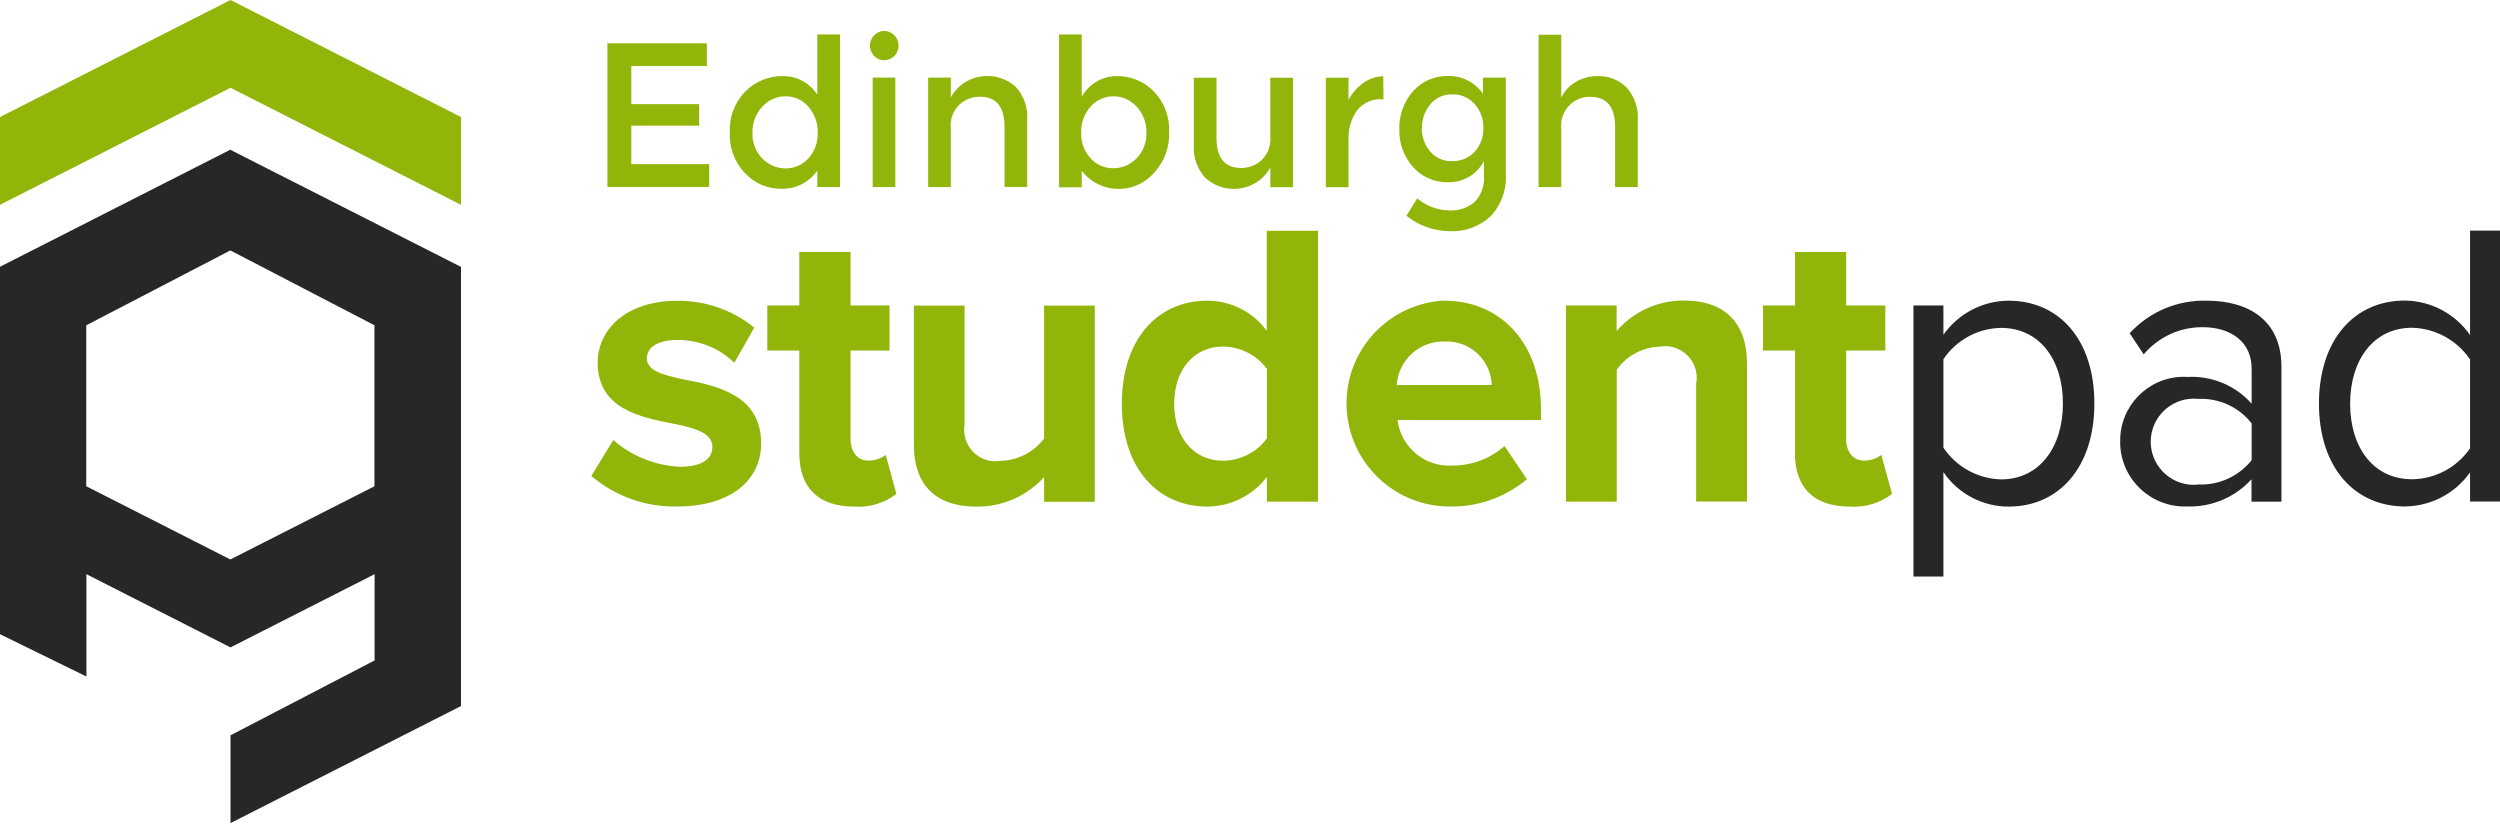
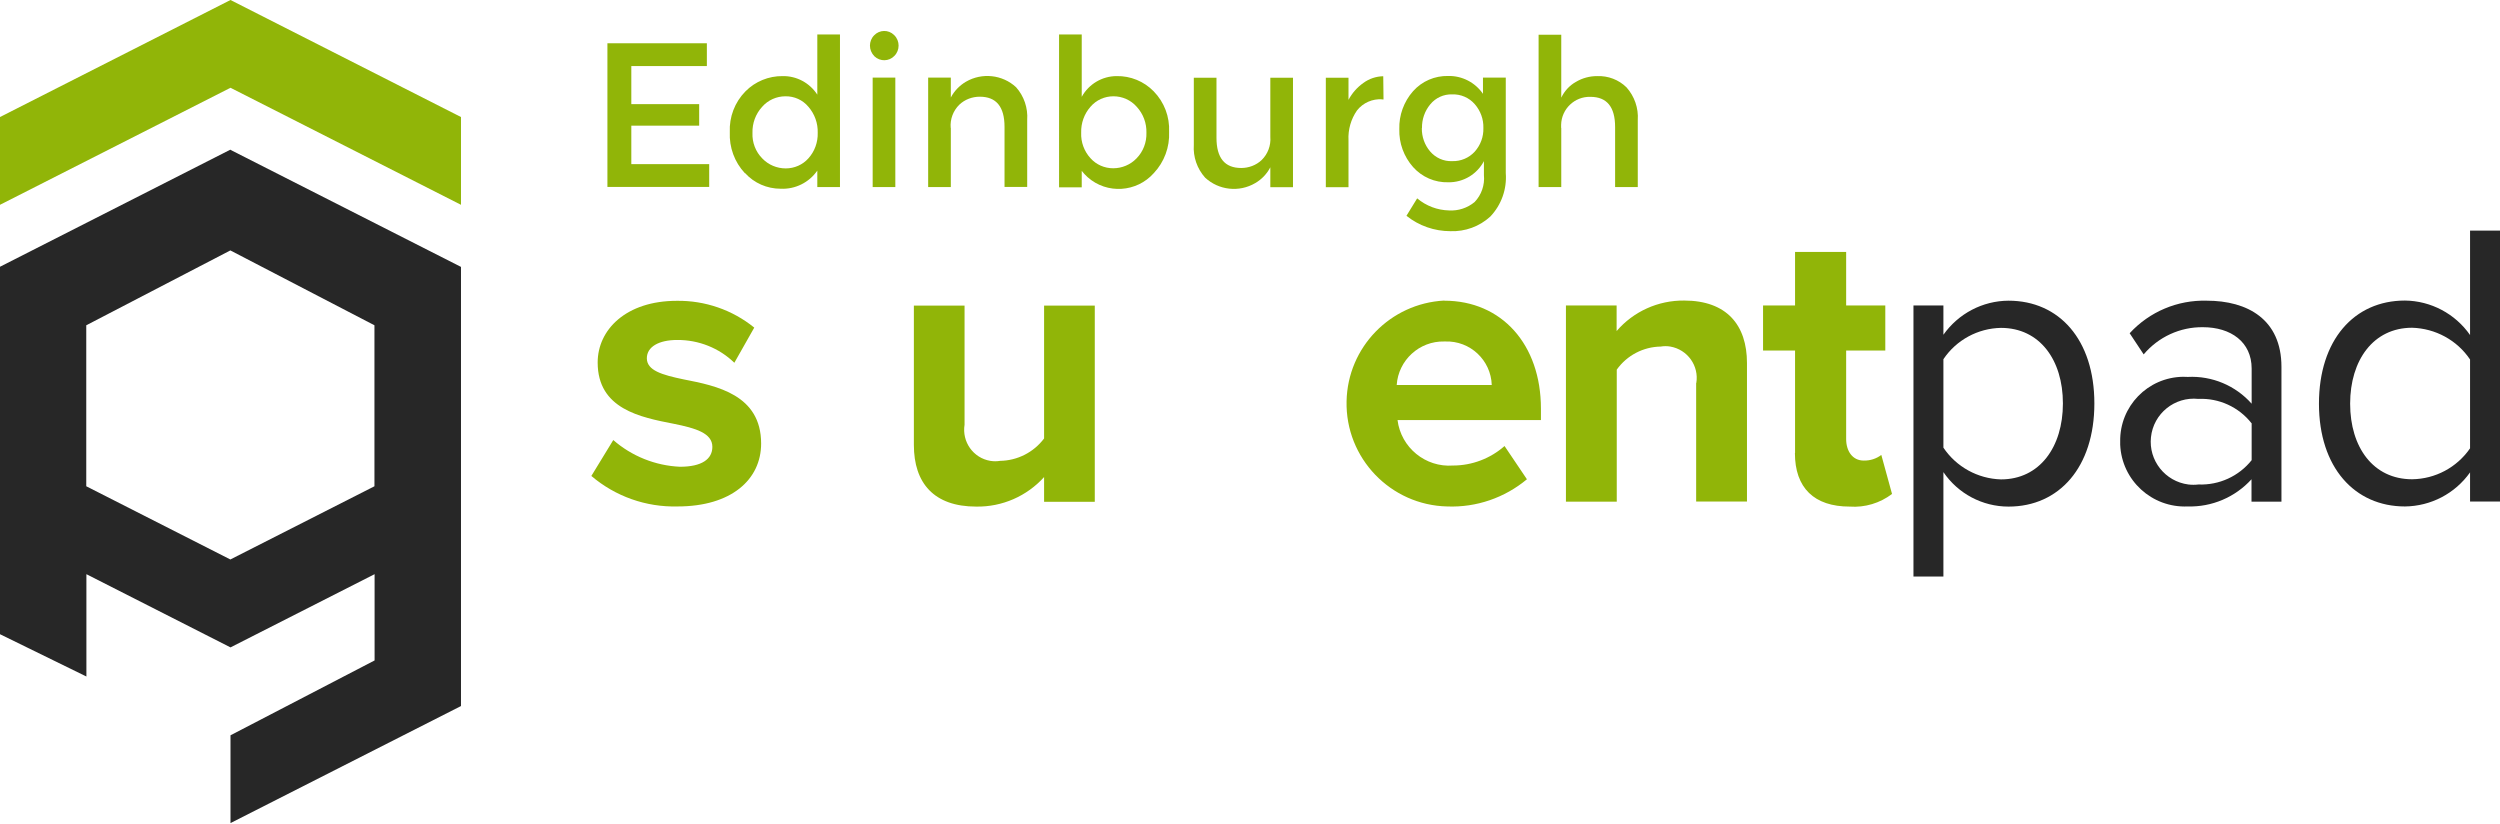
<svg xmlns="http://www.w3.org/2000/svg" id="Layer_1" data-name="Layer 1" viewBox="0 0 182 60">
  <defs>
    <style>
      .cls-1 {
        fill: none;
      }

      .cls-2 {
        fill: #91b508;
      }

      .cls-3 {
        fill: #272727;
      }
    </style>
  </defs>
  <rect class="cls-1" width="182" height="60" />
  <g id="Group_407" data-name="Group 407">
    <path id="Path_215" data-name="Path 215" class="cls-2" d="M44.64,32.03c1.35,1.18,3.07,1.87,4.86,1.95,1.6,0,2.36-.56,2.36-1.45,0-1-1.22-1.36-2.82-1.68-2.41-.47-5.53-1.07-5.53-4.46,0-2.39,2.07-4.49,5.76-4.49,2.05-.03,4.05.66,5.64,1.95l-1.45,2.56c-1.11-1.08-2.61-1.67-4.16-1.66-1.34,0-2.21.5-2.21,1.33,0,.89,1.1,1.21,2.68,1.54,2.41.47,5.64,1.12,5.64,4.67,0,2.63-2.18,4.58-6.08,4.58-2.3.06-4.53-.73-6.28-2.22l1.6-2.62Z" />
-     <path id="Path_216" data-name="Path 216" class="cls-2" d="M58.19,32.97v-7.45h-2.33v-3.28h2.33v-3.9h3.73v3.9h2.84v3.28h-2.84v6.44c0,.89.47,1.57,1.28,1.57.46.01.91-.13,1.28-.41l.78,2.84c-.88.67-1.98,1-3.08.92-2.59,0-3.99-1.36-3.99-3.9" />
    <path id="Path_217" data-name="Path 217" class="cls-2" d="M76.02,34.72c-1.26,1.4-3.06,2.19-4.95,2.16-3.08,0-4.54-1.71-4.54-4.49v-10.14h3.69v8.67c-.2,1.24.63,2.42,1.87,2.63.24.04.48.04.72,0,1.26-.02,2.44-.62,3.2-1.63v-9.67h3.69v14.28h-3.69v-1.8Z" />
-     <path id="Path_218" data-name="Path 218" class="cls-2" d="M92.23,34.72c-1.03,1.35-2.63,2.15-4.34,2.16-3.55,0-6.22-2.72-6.22-7.48s2.65-7.51,6.22-7.51c1.71,0,3.32.81,4.33,2.19v-7.28h3.73v19.72h-3.72v-1.8ZM92.23,26.85c-.75-1.01-1.94-1.61-3.2-1.62-2.1,0-3.55,1.68-3.55,4.17s1.46,4.14,3.55,4.14c1.26-.01,2.45-.61,3.2-1.62v-5.06Z" />
    <path id="Path_219" data-name="Path 219" class="cls-2" d="M105.14,21.89c4.19,0,7.04,3.19,7.04,7.86v.83h-10.44c.25,2,2.03,3.46,4.04,3.31,1.38,0,2.72-.51,3.75-1.42l1.63,2.42c-1.62,1.35-3.68,2.06-5.79,1.98-4.14-.09-7.43-3.52-7.34-7.66.08-3.93,3.18-7.12,7.11-7.33h0ZM101.68,28.03h6.92c-.06-1.81-1.57-3.23-3.38-3.17,0,0,0,0,0,0h-.08c-1.81-.04-3.34,1.36-3.46,3.17" />
    <path id="Path_220" data-name="Path 220" class="cls-2" d="M123.49,27.89c.21-1.25-.63-2.44-1.89-2.66-.23-.04-.47-.04-.7,0-1.27.02-2.46.64-3.2,1.68v9.61h-3.7v-14.28h3.69v1.86c1.23-1.43,3.03-2.24,4.92-2.22,3.08,0,4.57,1.77,4.57,4.55v10.08h-3.7v-8.63Z" />
    <path id="Path_221" data-name="Path 221" class="cls-2" d="M130.68,32.97v-7.45h-2.33v-3.28h2.33v-3.9h3.72v3.9h2.85v3.28h-2.85v6.44c0,.89.47,1.57,1.28,1.57.46.01.91-.13,1.28-.41l.78,2.84c-.88.67-1.98,1-3.08.92-2.59,0-3.99-1.36-3.99-3.9" />
    <path id="Path_222" data-name="Path 222" class="cls-3" d="M139.3,41.96v-19.72h2.18v2.13c1.09-1.54,2.85-2.47,4.74-2.48,3.69,0,6.25,2.84,6.25,7.48s-2.56,7.51-6.25,7.51c-1.9,0-3.67-.94-4.74-2.51v7.6h-2.18ZM145.67,23.87c-1.68.03-3.25.88-4.19,2.28v6.44c.94,1.4,2.5,2.26,4.19,2.31,2.82,0,4.51-2.36,4.51-5.53s-1.69-5.5-4.51-5.5h0Z" />
    <path id="Path_223" data-name="Path 223" class="cls-3" d="M163.91,34.89c-1.19,1.31-2.89,2.03-4.65,1.98-2.6.11-4.8-1.9-4.91-4.5h0c0-.08,0-.16,0-.23-.04-2.56,2-4.67,4.57-4.71,0,0,0,0,0,0,.12,0,.23,0,.35.01,1.77-.09,3.48.63,4.65,1.95v-2.56c0-1.93-1.51-3.01-3.55-3.01-1.66-.02-3.24.71-4.31,1.98l-1.02-1.54c1.44-1.57,3.49-2.43,5.61-2.37,2.97,0,5.44,1.36,5.44,4.82v9.81h-2.18v-1.63ZM163.91,30.81c-.93-1.18-2.37-1.84-3.87-1.77-1.73-.18-3.27,1.07-3.45,2.79-.18,1.69,1.03,3.22,2.72,3.44.25.03.49.03.74,0,1.5.06,2.94-.6,3.87-1.77v-2.69Z" />
    <path id="Path_224" data-name="Path 224" class="cls-3" d="M179.82,34.39c-1.09,1.54-2.85,2.46-4.74,2.48-3.66,0-6.26-2.84-6.26-7.48s2.56-7.51,6.26-7.51c1.89.02,3.66.96,4.74,2.51v-7.6h2.18v19.72h-2.18v-2.13ZM179.82,26.17c-.95-1.41-2.52-2.26-4.22-2.31-2.82,0-4.51,2.36-4.51,5.53s1.68,5.5,4.51,5.5c1.69-.02,3.26-.86,4.22-2.25v-6.47Z" />
    <path id="Path_225" data-name="Path 225" class="cls-2" d="M16.78,0L0,8.52v6.39L16.78,6.39l16.78,8.52v-6.39L16.78,0Z" />
    <path id="Path_226" data-name="Path 226" class="cls-3" d="M16.78,10.89L0,19.42v26.75l6.29,3.08v-7.45l10.49,5.33,10.49-5.33v6.28l-10.49,5.45v6.39l16.78-8.52v-31.97l-16.78-8.52ZM27.26,35.4l-10.49,5.33-10.49-5.33v-11.72l10.49-5.45,10.49,5.45v11.72Z" />
    <path id="Path_227" data-name="Path 227" class="cls-2" d="M51.46,3.15v1.66h-5.5v2.77h4.94v1.57h-4.94v2.8h5.67v1.66h-7.41V3.15h7.24Z" />
    <path id="Path_228" data-name="Path 228" class="cls-2" d="M54.23,12.61c-.76-.81-1.15-1.89-1.1-2.99-.05-1.1.36-2.18,1.14-2.97.71-.72,1.69-1.12,2.7-1.11,1.02-.02,1.97.49,2.53,1.35V2.51h1.65v11.11h-1.65v-1.2c-.6.87-1.61,1.37-2.67,1.32-.99,0-1.93-.41-2.59-1.14M54.78,9.68c-.03.69.23,1.37.72,1.86.44.46,1.06.72,1.7.72.63,0,1.23-.26,1.65-.73.46-.51.7-1.18.68-1.86.02-.7-.22-1.37-.68-1.9-.41-.49-1.02-.77-1.67-.76-.65,0-1.27.28-1.69.76-.48.52-.73,1.2-.71,1.91" />
    <path id="Path_229" data-name="Path 229" class="cls-2" d="M63.64,4.07c-.41-.41-.41-1.09,0-1.5.39-.41,1.04-.42,1.44-.03.01,0,.02.02.03.03.41.41.41,1.09,0,1.5-.39.41-1.04.42-1.45.03,0,0-.02-.02-.03-.03M65.18,13.62h-1.65v-7.97h1.65v7.97Z" />
    <path id="Path_230" data-name="Path 230" class="cls-2" d="M69.22,9.31v4.31h-1.65v-7.97h1.65v1.45c.25-.48.64-.88,1.1-1.15,1.17-.68,2.66-.52,3.65.4.58.65.87,1.51.81,2.38v4.88h-1.65v-4.37c0-1.47-.6-2.2-1.8-2.2-.55,0-1.09.2-1.49.58-.45.44-.68,1.06-.63,1.68" />
    <path id="Path_231" data-name="Path 231" class="cls-2" d="M81.29,5.54c1.01-.02,1.99.38,2.7,1.11.77.79,1.17,1.85,1.12,2.95.05,1.11-.35,2.19-1.11,3-1.25,1.41-3.41,1.55-4.82.3-.16-.14-.3-.3-.43-.46v1.2h-1.65V2.51h1.65v4.54c.51-.93,1.49-1.51,2.55-1.51M78.71,9.66c-.03.69.22,1.36.68,1.86.42.47,1.02.73,1.65.73.64,0,1.26-.26,1.7-.72.49-.5.74-1.17.72-1.86.02-.7-.23-1.38-.71-1.9-.43-.49-1.05-.76-1.69-.76-.64,0-1.25.27-1.67.76-.46.52-.7,1.2-.68,1.89" />
    <path id="Path_232" data-name="Path 232" class="cls-2" d="M92.48,9.97v-4.31h1.65v7.97h-1.65v-1.45c-.25.48-.63.88-1.1,1.15-1.17.69-2.66.52-3.65-.4-.58-.65-.88-1.51-.82-2.38v-4.89h1.65v4.37c0,1.47.6,2.2,1.8,2.2.55,0,1.09-.2,1.49-.58.45-.44.68-1.06.63-1.68" />
    <path id="Path_233" data-name="Path 233" class="cls-2" d="M100.63,7.23c-.71-.05-1.4.25-1.84.81-.44.63-.66,1.4-.62,2.17v3.42h-1.65v-7.97h1.65v1.61c.26-.49.63-.91,1.08-1.23.42-.31.93-.48,1.45-.49l.02,1.69h-.09Z" />
    <path id="Path_234" data-name="Path 234" class="cls-2" d="M109.62,5.65v6.95c.09,1.17-.32,2.32-1.13,3.17-.79.72-1.83,1.1-2.9,1.06-1.16,0-2.29-.39-3.2-1.12l.78-1.27c.65.55,1.47.86,2.32.88.67.04,1.34-.18,1.86-.61.5-.52.75-1.24.68-1.96v-1.02c-.24.46-.61.85-1.05,1.12-.46.28-1,.43-1.54.42-.98.03-1.92-.38-2.57-1.11-.67-.76-1.03-1.74-1-2.76-.03-1.01.33-2,1-2.76.65-.73,1.58-1.13,2.56-1.11,1.01-.02,1.96.47,2.53,1.3v-1.18h1.66ZM103.51,9.33c-.01.62.2,1.22.6,1.69.4.47.99.74,1.61.71.62.02,1.22-.23,1.64-.69.42-.47.65-1.08.63-1.72.02-.64-.21-1.26-.63-1.74-.41-.47-1.01-.73-1.64-.71-.62-.02-1.21.25-1.6.73-.4.48-.61,1.09-.6,1.72" />
    <path id="Path_235" data-name="Path 235" class="cls-2" d="M113.66,9.31v4.31h-1.65V2.53h1.65v4.58c.23-.48.6-.89,1.07-1.15.47-.28,1-.42,1.54-.42.8-.03,1.57.26,2.14.82.58.65.88,1.51.82,2.38v4.88h-1.65v-4.37c0-1.47-.6-2.2-1.8-2.2-1.15-.03-2.1.88-2.13,2.03,0,.08,0,.16,0,.23" />
  </g>
</svg>